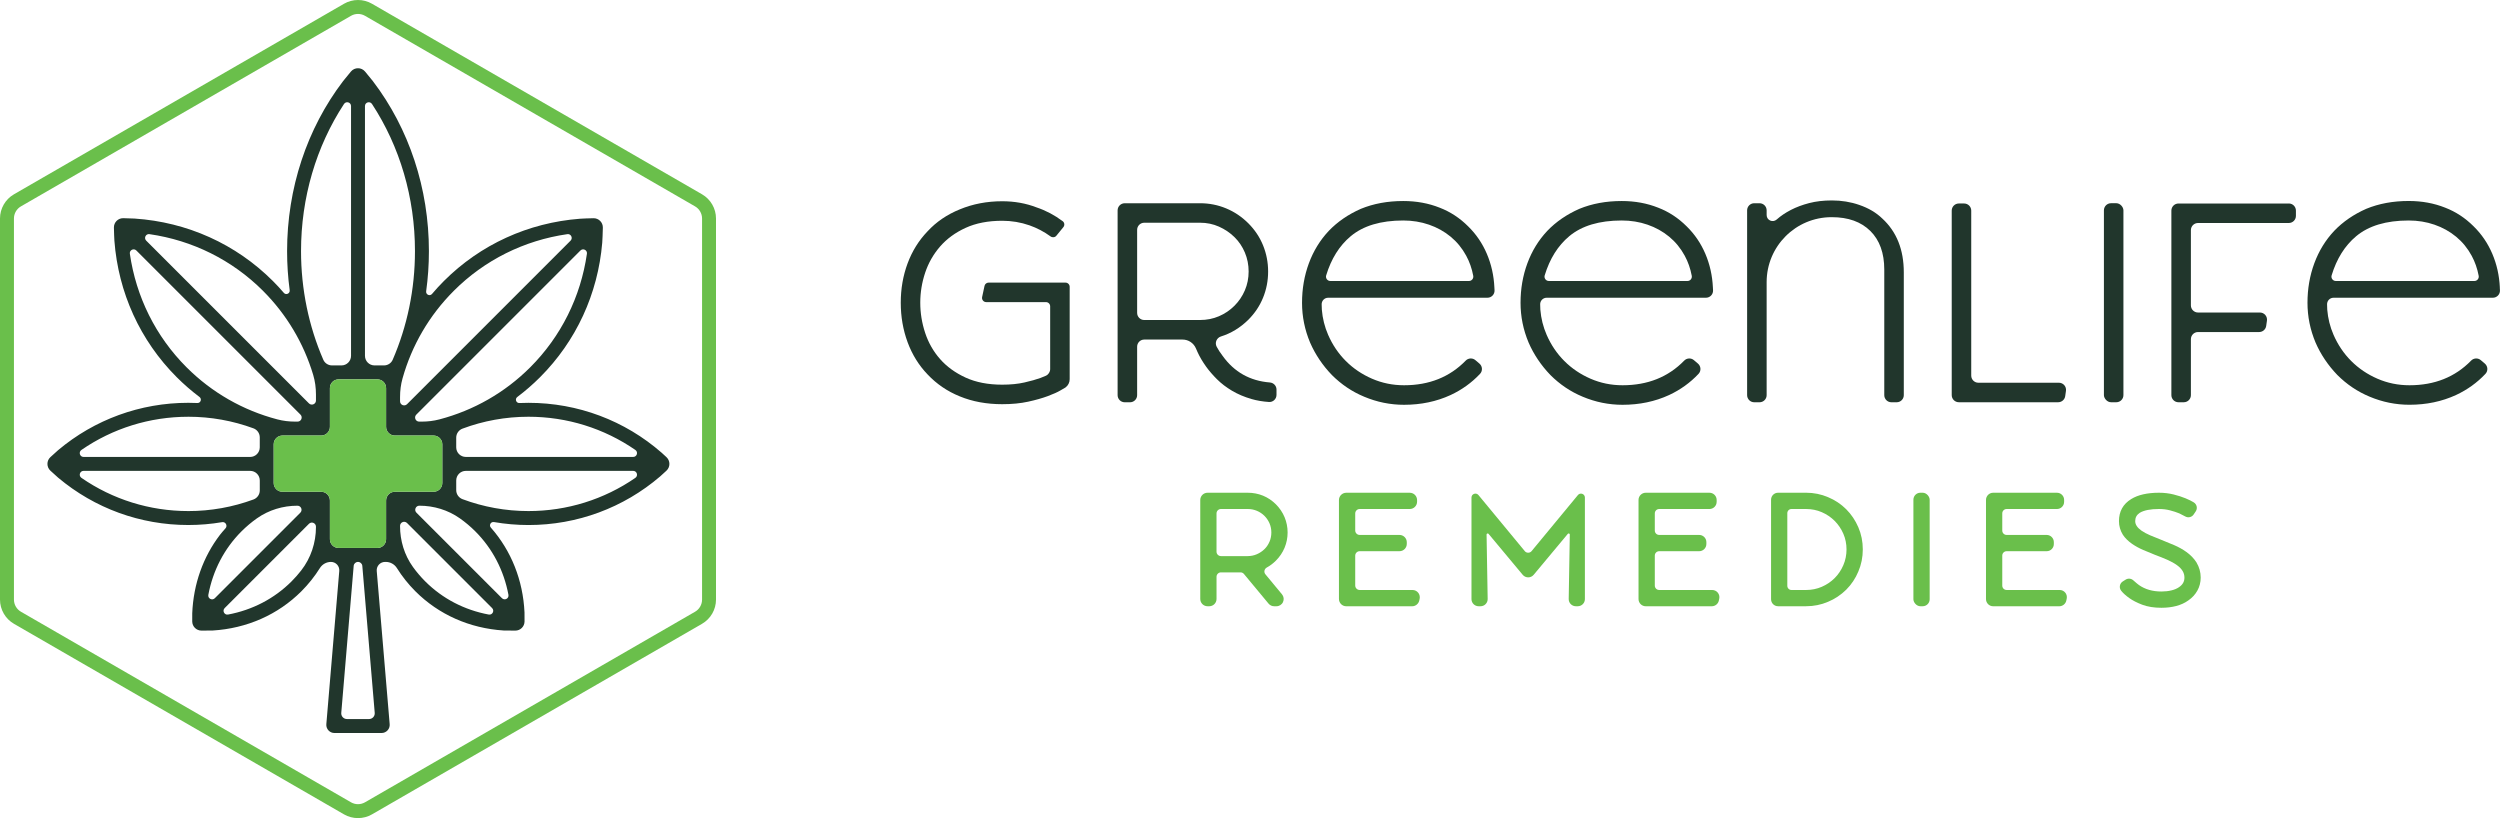
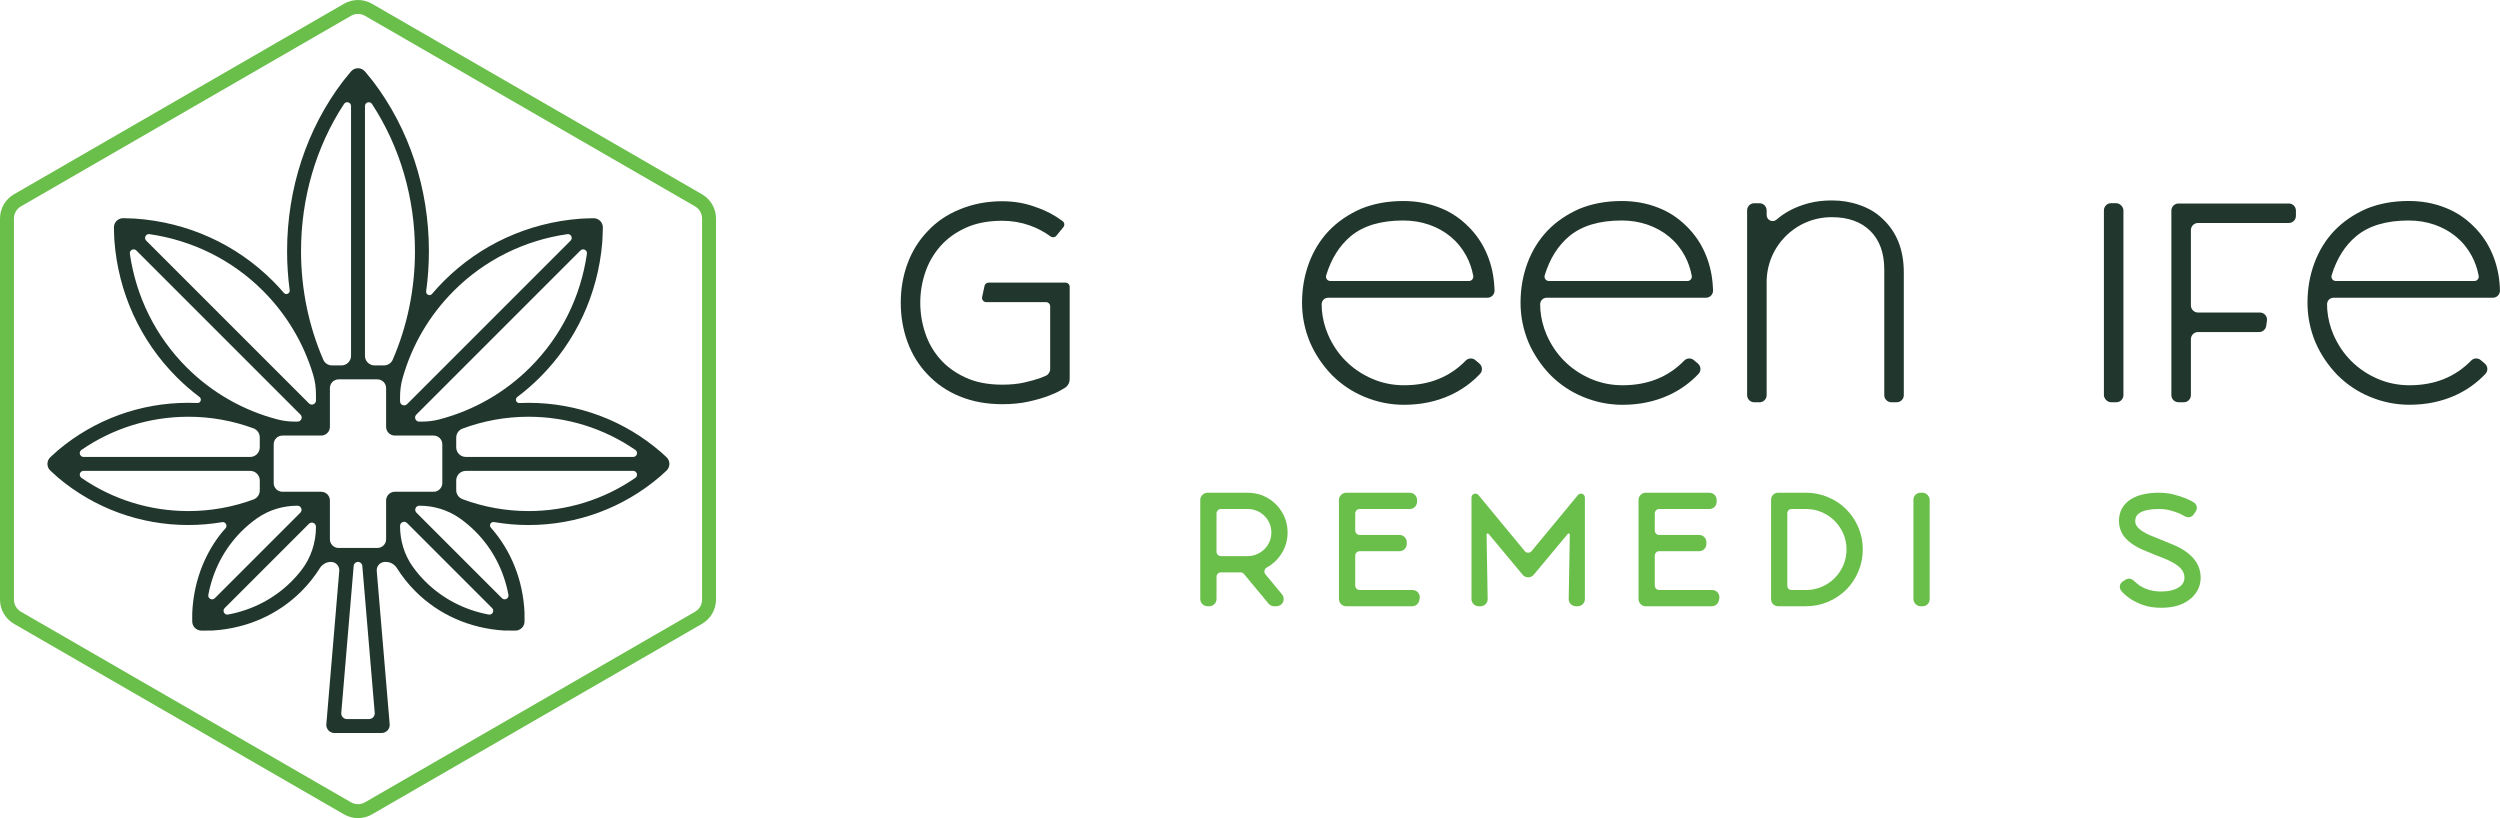
<svg xmlns="http://www.w3.org/2000/svg" id="Layer_2" viewBox="0 0 228.24 74.69">
  <g id="Layer_1-2">
    <path d="M97.275,25.801h-7.019c-.18,0-.336.126-.374.302l-.218,1.016c-.051.238.131.463.374.463h5.455c.211,0,.383.171.383.383v5.727c0,.262-.152.5-.39.611-.001,0-.003.001-.004.002-.145.068-.31.136-.497.203-.373.136-.857.272-1.45.408-.594.136-1.272.203-2.036.203-1.29,0-2.405-.216-3.347-.649-.941-.433-1.718-.997-2.329-1.692-.611-.695-1.065-1.493-1.361-2.392-.297-.899-.445-1.815-.445-2.749s.148-1.845.445-2.736c.297-.891.751-1.688,1.361-2.392.611-.704,1.387-1.272,2.329-1.705.941-.432,2.057-.649,3.347-.649.865,0,1.696.14,2.494.419.683.24,1.323.577,1.92,1.01.167.121.398.097.529-.063l.639-.784c.135-.166.111-.415-.061-.543-.745-.557-1.541-.978-2.39-1.261-.967-.373-2.01-.56-3.13-.56-1.391,0-2.681.246-3.869.738-1.171.475-2.155,1.145-2.952,2.011-.798.832-1.404,1.807-1.82,2.927-.416,1.12-.623,2.316-.623,3.588s.208,2.473.623,3.601c.416,1.129,1.022,2.108,1.82,2.94.831.882,1.815,1.552,2.952,2.011,1.154.475,2.443.712,3.869.712.882,0,1.671-.076,2.366-.229.696-.153,1.294-.322,1.794-.509.5-.186.886-.36,1.158-.521.271-.161.423-.25.458-.267.24-.176.382-.456.382-.753v-8.438c0-.211-.171-.383-.383-.383Z" fill="#21362c" stroke-width="0" />
-     <path d="M111.107,34.624c.382.382.836.73,1.361,1.043.526.314,1.124.569,1.794.763.485.141,1.016.231,1.594.27.371.025.684-.277.684-.649v-.486c0-.342-.266-.62-.607-.647-1.814-.144-3.249-.951-4.305-2.419-.221-.288-.403-.569-.547-.84-.001-.003-.003-.005-.004-.008-.193-.363,0-.812.392-.934.925-.289,1.758-.797,2.5-1.526.593-.594,1.043-1.268,1.348-2.023.306-.755.458-1.548.458-2.379s-.153-1.624-.458-2.379c-.305-.755-.755-1.429-1.348-2.023-.594-.593-1.268-1.047-2.023-1.361-.755-.314-1.548-.471-2.379-.471h-6.883c-.359,0-.65.291-.65.65v16.871c0,.359.291.65.65.65h.482c.359,0,.65-.291.65-.65v-4.426c0-.359.291-.65.65-.65h3.498c.534,0,1.013.32,1.221.812.044.103.09.21.14.32.195.433.462.887.802,1.361.271.374.598.751.98,1.133ZM104.466,29.216c-.359,0-.65-.291-.65-.65v-7.582c0-.359.291-.65.65-.65h5.101c.611,0,1.183.119,1.718.356.534.238,1.006.556,1.413.954.407.399.725.869.954,1.412.229.543.343,1.12.343,1.731s-.114,1.183-.343,1.718-.547,1.005-.954,1.413c-.407.407-.878.725-1.413.954-.534.229-1.107.343-1.718.343h-5.101Z" fill="#21362c" stroke-width="0" />
    <path d="M135.123,34.129c.253-.269.224-.697-.058-.936l-.369-.314c-.261-.221-.647-.199-.885.046-1.458,1.498-3.333,2.247-5.624,2.247-1.035,0-2.011-.199-2.927-.598-.916-.398-1.714-.937-2.392-1.616-.678-.678-1.217-1.476-1.616-2.392-.317-.728-.508-1.493-.573-2.295-.007-.085-.012-.282-.016-.485-.007-.331.26-.604.591-.604h14.544c.372,0,.668-.312.648-.683l-.014-.258c-.051-1.086-.28-2.107-.687-3.066-.408-.958-.976-1.794-1.705-2.507-.763-.763-1.629-1.332-2.596-1.705-1.018-.407-2.129-.611-3.334-.611-1.426,0-2.715.238-3.869.713-1.154.509-2.129,1.179-2.927,2.011-.798.848-1.404,1.837-1.82,2.965-.416,1.128-.623,2.328-.623,3.601,0,1.256.246,2.469.738,3.639.237.543.521,1.061.852,1.552.331.493.708.959,1.132,1.4.865.865,1.849,1.527,2.952,1.985,1.171.492,2.383.738,3.639.738,1.544,0,2.96-.297,4.25-.891,1.03-.48,1.925-1.124,2.686-1.933ZM121.075,25.14c.46-1.517,1.206-2.708,2.238-3.572,1.145-.958,2.744-1.438,4.797-1.438.831,0,1.616.127,2.354.382.738.254,1.395.62,1.972,1.095.577.475,1.052,1.056,1.425,1.743.302.557.516,1.167.64,1.831.046.245-.141.473-.39.473h-12.658c-.266,0-.456-.259-.379-.513Z" fill="#21362c" stroke-width="0" />
    <path d="M155.072,34.129c.253-.269.224-.697-.058-.936l-.369-.314c-.261-.221-.647-.199-.885.046-1.458,1.498-3.333,2.247-5.624,2.247-1.035,0-2.011-.199-2.927-.598-.916-.398-1.714-.937-2.392-1.616-.678-.678-1.217-1.476-1.616-2.392-.317-.728-.508-1.493-.573-2.295-.007-.085-.012-.282-.016-.485-.007-.331.26-.604.591-.604h14.544c.372,0,.668-.312.648-.683l-.014-.258c-.051-1.086-.28-2.107-.687-3.066-.408-.958-.976-1.794-1.705-2.507-.763-.763-1.629-1.332-2.596-1.705-1.018-.407-2.129-.611-3.334-.611-1.426,0-2.715.238-3.869.713-1.154.509-2.129,1.179-2.927,2.011-.798.848-1.404,1.837-1.82,2.965-.416,1.128-.623,2.328-.623,3.601,0,1.256.246,2.469.738,3.639.237.543.521,1.061.852,1.552.331.493.708.959,1.132,1.4.865.865,1.849,1.527,2.952,1.985,1.171.492,2.383.738,3.639.738,1.544,0,2.96-.297,4.25-.891,1.03-.48,1.925-1.124,2.686-1.933ZM141.025,25.14c.46-1.517,1.206-2.708,2.238-3.572,1.145-.958,2.744-1.438,4.797-1.438.831,0,1.616.127,2.354.382.738.254,1.395.62,1.972,1.095.577.475,1.052,1.056,1.425,1.743.302.557.516,1.167.64,1.831.046.245-.141.473-.39.473h-12.658c-.266,0-.456-.259-.379-.513Z" fill="#21362c" stroke-width="0" />
    <path d="M171.848,19.953c-.56-.543-1.264-.958-2.112-1.247-.39-.136-.793-.237-1.209-.305-.416-.068-.844-.102-1.285-.102-.763,0-1.455.081-2.074.242-.619.162-1.175.369-1.667.624-.492.254-.921.543-1.285.865-.004.003-.007.006-.011.01-.357.316-.918.071-.918-.406v-.43c0-.359-.291-.65-.65-.65h-.482c-.359,0-.65.291-.65.65v16.871c0,.359.291.65.65.65h.482c.359,0,.65-.291.65-.65v-10.32c0-3.272,2.651-5.925,5.922-5.928h.033c1.493,0,2.663.42,3.512,1.259.848.84,1.272,2.015,1.272,3.525v11.464c0,.359.291.65.65.65h.482c.359,0,.65-.291.65-.65v-11.209c0-2.07-.653-3.707-1.959-4.912Z" fill="#21362c" stroke-width="0" />
-     <path d="M188.545,36.166l.069-.482c.056-.392-.248-.742-.643-.742h-7.355c-.359,0-.65-.291-.65-.65v-15.064c0-.359-.291-.65-.65-.65h-.481c-.359,0-.65.291-.65.65v16.845c0,.359.291.65.65.65h9.068c.323,0,.598-.238.643-.558Z" fill="#21362c" stroke-width="0" />
    <rect x="192.079" y="18.553" width="1.781" height="18.17" rx=".65" ry=".65" fill="#21362c" stroke-width="0" />
    <path d="M208.958,18.579h-10.07c-.359,0-.65.291-.65.65v16.845c0,.359.291.65.65.65h.482c.359,0,.65-.291.65-.65v-5.11c0-.359.291-.65.65-.65h5.581c.323,0,.598-.238.643-.558l.069-.482c.056-.392-.248-.742-.643-.742h-5.65c-.359,0-.65-.291-.65-.65v-6.872c0-.359.291-.65.65-.65h8.288c.359,0,.65-.291.65-.65v-.482c0-.359-.291-.65-.65-.65Z" fill="#21362c" stroke-width="0" />
    <path d="M228.225,26.238c-.051-1.086-.28-2.107-.687-3.066-.408-.958-.976-1.794-1.705-2.507-.763-.763-1.629-1.332-2.596-1.705-1.018-.407-2.129-.611-3.334-.611-1.426,0-2.715.238-3.869.713-1.154.509-2.129,1.179-2.927,2.011-.798.848-1.404,1.837-1.82,2.965-.416,1.128-.623,2.328-.623,3.601,0,1.256.246,2.469.738,3.639.237.543.521,1.061.852,1.552.331.493.708.959,1.132,1.4.865.865,1.849,1.527,2.952,1.985,1.171.492,2.383.738,3.639.738,1.544,0,2.96-.297,4.25-.891,1.03-.48,1.925-1.124,2.686-1.933.253-.269.224-.697-.058-.936l-.369-.314c-.261-.221-.647-.199-.885.046-1.458,1.498-3.333,2.247-5.624,2.247-1.035,0-2.011-.199-2.927-.598-.916-.398-1.714-.937-2.392-1.616-.678-.678-1.217-1.476-1.616-2.392-.317-.728-.508-1.493-.573-2.295-.007-.085-.012-.282-.016-.485-.007-.331.26-.604.591-.604h14.544c.372,0,.668-.312.648-.683l-.014-.258ZM225.905,25.653h-12.658c-.266,0-.456-.259-.379-.513.46-1.517,1.206-2.708,2.238-3.572,1.145-.958,2.744-1.438,4.797-1.438.831,0,1.616.127,2.354.382.738.254,1.395.62,1.972,1.095.577.475,1.052,1.056,1.425,1.743.302.557.516,1.167.64,1.831.046.245-.141.473-.39.473Z" fill="#21362c" stroke-width="0" />
    <path d="M31.329,7.399c-3.31,4.341-5.119,9.801-5.119,15.529,0,1.204.08,2.395.237,3.567.041.302-.334.475-.532.244-.318-.372-.652-.734-1.001-1.083-3.381-3.382-7.827-5.38-12.628-5.702-.196-.013-.626-.025-1.028-.034-.479-.01-.87.382-.858.861.011.455.026.963.044,1.197.358,4.736,2.349,9.117,5.69,12.458.655.655,1.35,1.258,2.079,1.807.241.182.109.565-.193.551-.276-.013-.553-.019-.83-.019-4.382,0-8.559,1.528-11.886,4.325-.136.114-.425.379-.703.635-.36.333-.361.903,0,1.236.281.26.575.528.713.644,3.326,2.792,7.499,4.317,11.877,4.317,1.045,0,2.078-.089,3.091-.261.315-.053.519.325.306.563-.194.217-.385.437-.505.594-1.544,2.021-2.421,4.492-2.532,7.153-.006.139-.005.449-.001.759.005.46.379.831.839.832.427.001.888,0,1.027-.008,3.117-.191,5.958-1.439,8.101-3.583.646-.646,1.209-1.357,1.687-2.118.219-.349.6-.562,1.012-.562h0c.445,0,.796.381.758.825l-1.181,13.99c-.037.433.305.805.74.805h4.303c.435,0,.777-.372.74-.805l-1.181-13.99c-.037-.444.313-.825.758-.825h.071c.412,0,.793.214,1.012.563.478.762,1.041,1.472,1.687,2.118,2.133,2.133,4.957,3.38,8.057,3.58.148.01.63.011,1.071.01.461-.001.834-.373.838-.833.003-.332.004-.671-.003-.825-.137-2.93-1.204-5.626-3.068-7.741l-.005-.006c-.193-.218-.003-.554.285-.505,1.032.178,2.086.271,3.152.271,4.441,0,8.67-1.569,12.019-4.437.107-.092.341-.307.577-.526.358-.333.358-.899.001-1.233-.188-.175-.362-.337-.441-.405-3.37-2.944-7.655-4.556-12.156-4.556-.278,0-.554.007-.83.019-.302.014-.434-.37-.193-.551.73-.549,1.424-1.152,2.079-1.807,3.299-3.299,5.281-7.61,5.676-12.276.023-.275.043-.867.056-1.376.013-.481-.38-.874-.862-.862-.463.011-.983.027-1.223.046-4.725.364-9.093,2.353-12.428,5.688-.38.38-.741.774-1.085,1.18-.198.234-.575.059-.533-.244.166-1.203.251-2.427.251-3.663,0-5.727-1.808-11.186-5.118-15.527-.129-.17-.428-.531-.712-.872-.336-.403-.954-.403-1.29,0-.284.34-.581.702-.711.871ZM32.048,9.683v22.803c0,.484-.392.876-.876.876h-.857c-.345,0-.662-.201-.799-.518-1.327-3.059-2.033-6.434-2.033-9.917,0-4.88,1.378-9.551,3.923-13.433.191-.291.642-.159.642.189ZM24.014,26.555c2.161,2.161,3.714,4.788,4.579,7.669.175.583.253,1.19.253,1.798v.543c0,.333-.402.499-.638.264l-14.86-14.86c-.236-.236-.037-.64.293-.593,3.938.568,7.552,2.358,10.373,5.178ZM17.034,33.535c-2.821-2.821-4.611-6.435-5.179-10.373-.048-.33.357-.529.593-.293l14.985,14.985c.235.235.069.638-.264.638h-.226c-.548,0-1.094-.065-1.624-.204-3.123-.821-5.971-2.439-8.285-4.753ZM17.19,38.047c2.058,0,4.065.365,5.948,1.058.346.127.577.456.577.825v.911c0,.484-.392.876-.876.876H7.63c-.343,0-.479-.443-.197-.638,2.852-1.968,6.232-3.031,9.756-3.031ZM17.19,46.658c-3.524,0-6.904-1.063-9.756-3.031-.283-.195-.147-.638.197-.638h15.21c.484,0,.876.392.876.876v.911c0,.369-.231.697-.577.825-1.883.693-3.891,1.058-5.948,1.058ZM22.047,48.511c.438-.438.909-.834,1.408-1.187,1.08-.763,2.379-1.155,3.701-1.155h0c.333,0,.499.402.264.638l-7.809,7.809c-.242.242-.654.027-.591-.309.416-2.218,1.45-4.22,3.026-5.795ZM26.616,53.08c-1.576,1.576-3.577,2.61-5.795,3.026-.336.063-.551-.349-.309-.591l7.696-7.696c.235-.235.638-.069.638.264v.032c0,1.435-.467,2.835-1.349,3.967-.271.348-.565.682-.881.997ZM33.693,65.646h-2.018c-.305,0-.544-.26-.518-.564l1.133-13.421c.017-.205.189-.362.394-.362h0c.205,0,.377.157.394.362l1.133,13.421c.026.303-.214.564-.518.564ZM35.25,45.693v3.537c0,.44-.357.797-.797.797h-3.537c-.44,0-.797-.357-.797-.797v-3.537c0-.44-.357-.797-.797-.797h-3.537c-.44,0-.797-.357-.797-.797v-3.537c0-.44.357-.797.797-.797h3.537c.44,0,.797-.357.797-.797v-3.537c0-.44.357-.797.797-.797h3.537c.44,0,.797.357.797.797v3.537c0,.44.357.797.797.797h3.537c.44,0,.797.357.797.797v3.537c0,.44-.357.797-.797.797h-3.537c-.44,0-.797.357-.797.797ZM38.823,53.08c-.411-.411-.785-.851-1.12-1.316-.783-1.085-1.18-2.4-1.18-3.738v-.014c0-.333.402-.499.638-.264l7.767,7.767c.242.242.027.654-.309.591-2.218-.416-4.219-1.45-5.795-3.026ZM45.828,54.615l-7.809-7.809c-.235-.235-.069-.638.264-.638h0c1.322,0,2.621.392,3.701,1.155.5.353.971.749,1.409,1.187,1.576,1.576,2.61,3.577,3.026,5.795.063.336-.349.551-.591.309ZM48.249,46.658c-2.085,0-4.118-.374-6.023-1.085-.344-.128-.574-.456-.574-.823v-.885c0-.484.392-.876.876-.876h15.281c.343,0,.479.443.197.638-2.852,1.968-6.232,3.031-9.756,3.031ZM48.249,38.047c3.524,0,6.904,1.063,9.756,3.031.283.195.147.638-.197.638h-15.281c-.484,0-.876-.392-.876-.876v-.885c0-.367.23-.695.574-.823,1.905-.711,3.938-1.085,6.023-1.085ZM48.406,33.535c-2.314,2.314-5.163,3.932-8.286,4.753-.53.139-1.076.204-1.624.204h-.226c-.333,0-.499-.402-.264-.638l14.985-14.985c.236-.236.64-.037.593.293-.568,3.938-2.358,7.552-5.178,10.373ZM41.426,26.555c2.821-2.821,6.435-4.611,10.373-5.178.33-.048.529.357.293.593l-14.931,14.931c-.235.235-.638.069-.638-.264v-.385c0-.577.071-1.153.227-1.708.844-3.006,2.435-5.748,4.676-7.988ZM35.053,33.362h-.857c-.484,0-.876-.392-.876-.876V9.683c0-.348.452-.48.642-.189,2.545,3.882,3.923,8.553,3.923,13.433,0,3.483-.706,6.857-2.033,9.917-.137.317-.454.518-.799.518Z" fill="#21362c" stroke-width="0" />
-     <path d="M35.25,45.693v3.537c0,.44-.357.797-.797.797h-3.537c-.44,0-.797-.357-.797-.797v-3.537c0-.44-.357-.797-.797-.797h-3.537c-.44,0-.797-.357-.797-.797v-3.537c0-.44.357-.797.797-.797h3.537c.44,0,.797-.357.797-.797v-3.537c0-.44.357-.797.797-.797h3.537c.44,0,.797.357.797.797v3.537c0,.44.357.797.797.797h3.537c.44,0,.797.357.797.797v3.537c0,.44-.357.797-.797.797h-3.537c-.44,0-.797.357-.797.797Z" fill="#6abf4b" stroke-width="0" />
    <path d="M116.484,46.041c-.346-.345-.742-.611-1.176-.788-.434-.178-.904-.268-1.396-.268h-3.67c-.366,0-.663.298-.663.663v9.037c0,.366.298.663.663.663h.158c.366,0,.664-.298.664-.663v-2.026c0-.223.181-.404.404-.404h1.787c.121,0,.234.053.311.146l2.248,2.708c.127.152.313.24.51.24h.208c.26,0,.49-.146.6-.381.11-.235.076-.505-.089-.705l-1.518-1.834c-.077-.093-.107-.209-.084-.327.024-.123.102-.229.215-.291.297-.162.575-.373.828-.625.344-.344.612-.742.795-1.182.183-.44.275-.908.275-1.391s-.093-.95-.275-1.391c-.183-.439-.45-.836-.795-1.182ZM115.902,49.451h0c-.111.262-.265.491-.46.682-.197.194-.431.35-.696.465-.26.114-.541.172-.835.172h-2.444c-.223,0-.404-.181-.404-.404v-3.492c0-.223.181-.404.404-.404h2.444c.295,0,.577.056.838.166.263.111.495.266.691.462.197.197.352.428.463.686.11.256.166.535.166.83s-.056.577-.166.838Z" fill="#6abf4b" stroke-width="0" />
    <path d="M128.956,53.863h-4.823c-.224,0-.407-.183-.407-.407v-2.727c0-.224.183-.407.407-.407h3.635c.367,0,.666-.299.666-.666v-.152c0-.367-.299-.666-.666-.666h-3.635c-.224,0-.407-.183-.407-.407v-1.553c0-.224.183-.407.407-.407h4.574c.367,0,.666-.299.666-.666v-.152c0-.367-.299-.666-.666-.666h-5.8c-.367,0-.666.299-.666.666v9.031c0,.367.299.666.666.666h6.016c.312,0,.586-.222.652-.527l.033-.153c.042-.198-.006-.401-.133-.559s-.316-.247-.518-.247Z" fill="#6abf4b" stroke-width="0" />
    <path d="M144.457,45.086c-.145-.052-.301-.009-.398.109l-4.239,5.129c-.15.181-.456.181-.606,0l-4.239-5.129c-.098-.118-.254-.161-.398-.109-.144.052-.237.184-.237.338v9.272c0,.36.293.652.652.652h.174c.176,0,.342-.069.465-.195s.19-.292.187-.468l-.1-5.876c-.001-.068.051-.093.067-.099.016-.006.072-.022.116.031l3.115,3.736c.124.149.307.235.501.235h0c.194,0,.377-.085.501-.235l3.115-3.736c.043-.052.099-.036.116-.031.016.006.068.031.067.099l-.1,5.876c-.003.176.063.343.187.468.124.126.289.195.465.195h.174c.36,0,.652-.293.652-.652v-9.272c0-.153-.093-.286-.237-.338Z" fill="#6abf4b" stroke-width="0" />
    <path d="M156.317,53.863h-4.842c-.22,0-.398-.179-.398-.398v-2.744c0-.22.179-.398.398-.398h3.652c.363,0,.658-.295.658-.658v-.17c0-.363-.295-.658-.658-.658h-3.652c-.22,0-.398-.179-.398-.398v-1.57c0-.22.179-.398.398-.398h4.591c.363,0,.658-.295.658-.658v-.17c0-.363-.295-.658-.658-.658h-5.817c-.363,0-.658.295-.658.658v9.048c0,.363.295.658.658.658h6.032c.308,0,.579-.219.643-.52l.036-.17c.042-.195-.006-.396-.132-.551-.126-.155-.312-.244-.512-.244Z" fill="#6abf4b" stroke-width="0" />
    <path d="M168.554,46.496c-.474-.474-1.032-.846-1.655-1.104-.629-.271-1.304-.408-2.008-.408h-2.563c-.351,0-.637.286-.637.637v9.089c0,.351.286.637.637.637h2.563c.704,0,1.379-.137,2.004-.406.608-.251,1.166-.622,1.659-1.106.473-.473.845-1.031,1.104-1.655.271-.629.408-1.309.408-2.022s-.137-1.393-.408-2.021c-.27-.626-.641-1.178-1.104-1.642ZM168.29,51.597c-.193.451-.46.849-.794,1.183-.334.334-.73.601-1.176.794-.444.192-.925.29-1.43.29h-1.337c-.208,0-.378-.17-.378-.378v-6.637c0-.208.169-.378.378-.378h1.337c.506,0,.987.097,1.43.289.446.193.842.461,1.176.795.334.334.601.73.795,1.176.192.444.289.925.289,1.43s-.098.989-.29,1.437Z" fill="#6abf4b" stroke-width="0" />
    <rect x="174.686" y="44.984" width="1.485" height="10.364" rx=".638" ry=".638" fill="#6abf4b" stroke-width="0" />
-     <path d="M188.042,53.863h-4.847c-.219,0-.396-.178-.396-.396v-2.748c0-.218.178-.396.396-.396h3.656c.362,0,.656-.294.656-.656v-.174c0-.362-.294-.656-.656-.656h-3.656c-.219,0-.396-.178-.396-.396v-1.575c0-.218.178-.396.396-.396h4.595c.362,0,.656-.294.656-.656v-.174c0-.362-.294-.656-.656-.656h-5.821c-.362,0-.656.294-.656.656v9.053c0,.362.294.656.656.656h6.035c.307,0,.577-.218.641-.518l.037-.174c.042-.195-.006-.395-.131-.55-.125-.155-.311-.244-.51-.244Z" fill="#6abf4b" stroke-width="0" />
    <path d="M200.529,51.345c-.229-.358-.539-.679-.924-.955-.336-.24-.71-.449-1.111-.621-.391-.167-.788-.331-1.183-.487-.351-.135-.692-.273-1.013-.411-.305-.131-.573-.275-.794-.428-.382-.273-.568-.556-.568-.866,0-.329.133-.571.414-.759.38-.231.972-.349,1.757-.349.353,0,.691.041,1.005.123.321.084.607.177.849.278.098.041.289.139.551.283.265.146.592.066.76-.185l.191-.285c.087-.131.118-.288.085-.442-.033-.155-.125-.287-.264-.375-.185-.117-.438-.242-.75-.372-.309-.128-.674-.246-1.086-.35-.42-.106-.871-.16-1.34-.16-1.065,0-1.92.194-2.538.577-.742.454-1.118,1.132-1.118,2.017,0,.444.121.863.361,1.249.201.302.485.581.842.829.307.211.649.398,1.018.556.356.153.72.304,1.097.454.362.132.729.279,1.09.436.341.149.641.316.891.497.457.329.679.698.679,1.129,0,.368-.157.646-.496.878-.185.128-.416.227-.687.292-.282.069-.591.103-.919.103-.806,0-1.495-.198-2.049-.59-.092-.063-.274-.214-.524-.436-.191-.17-.475-.194-.692-.058l-.261.164c-.14.088-.237.232-.264.394-.028.161.015.326.115.452l.021.026c.161.202.401.418.714.643.312.224.713.43,1.191.612.489.185,1.077.279,1.749.279.48,0,.931-.054,1.342-.16.421-.109.795-.281,1.11-.507.355-.243.635-.547.832-.903.201-.359.302-.759.302-1.189,0-.487-.129-.951-.384-1.379l-.002-.004Z" fill="#6abf4b" stroke-width="0" />
    <path d="M1.274,56.951l30.135,17.399c.393.227.834.34,1.274.34s.882-.114,1.275-.34l30.135-17.399c.786-.454,1.275-1.3,1.275-2.207V19.946c0-.908-.488-1.754-1.274-2.207L33.959.341c-.786-.454-1.763-.454-2.549,0L1.274,17.739c-.786.454-1.274,1.3-1.274,2.207v34.797c0,.908.488,1.754,1.274,2.207ZM1.273,19.946c0-.454.244-.878.638-1.105L32.046,1.443c.197-.114.418-.17.638-.17s.441.057.638.17l30.135,17.399c.393.227.638.651.638,1.105v34.797c0,.454-.244.878-.638,1.105l-30.135,17.399c-.394.227-.883.227-1.276,0L1.911,55.848c-.393-.227-.638-.65-.638-1.105V19.946Z" fill="#6abf4b" stroke-width="0" />
  </g>
</svg>